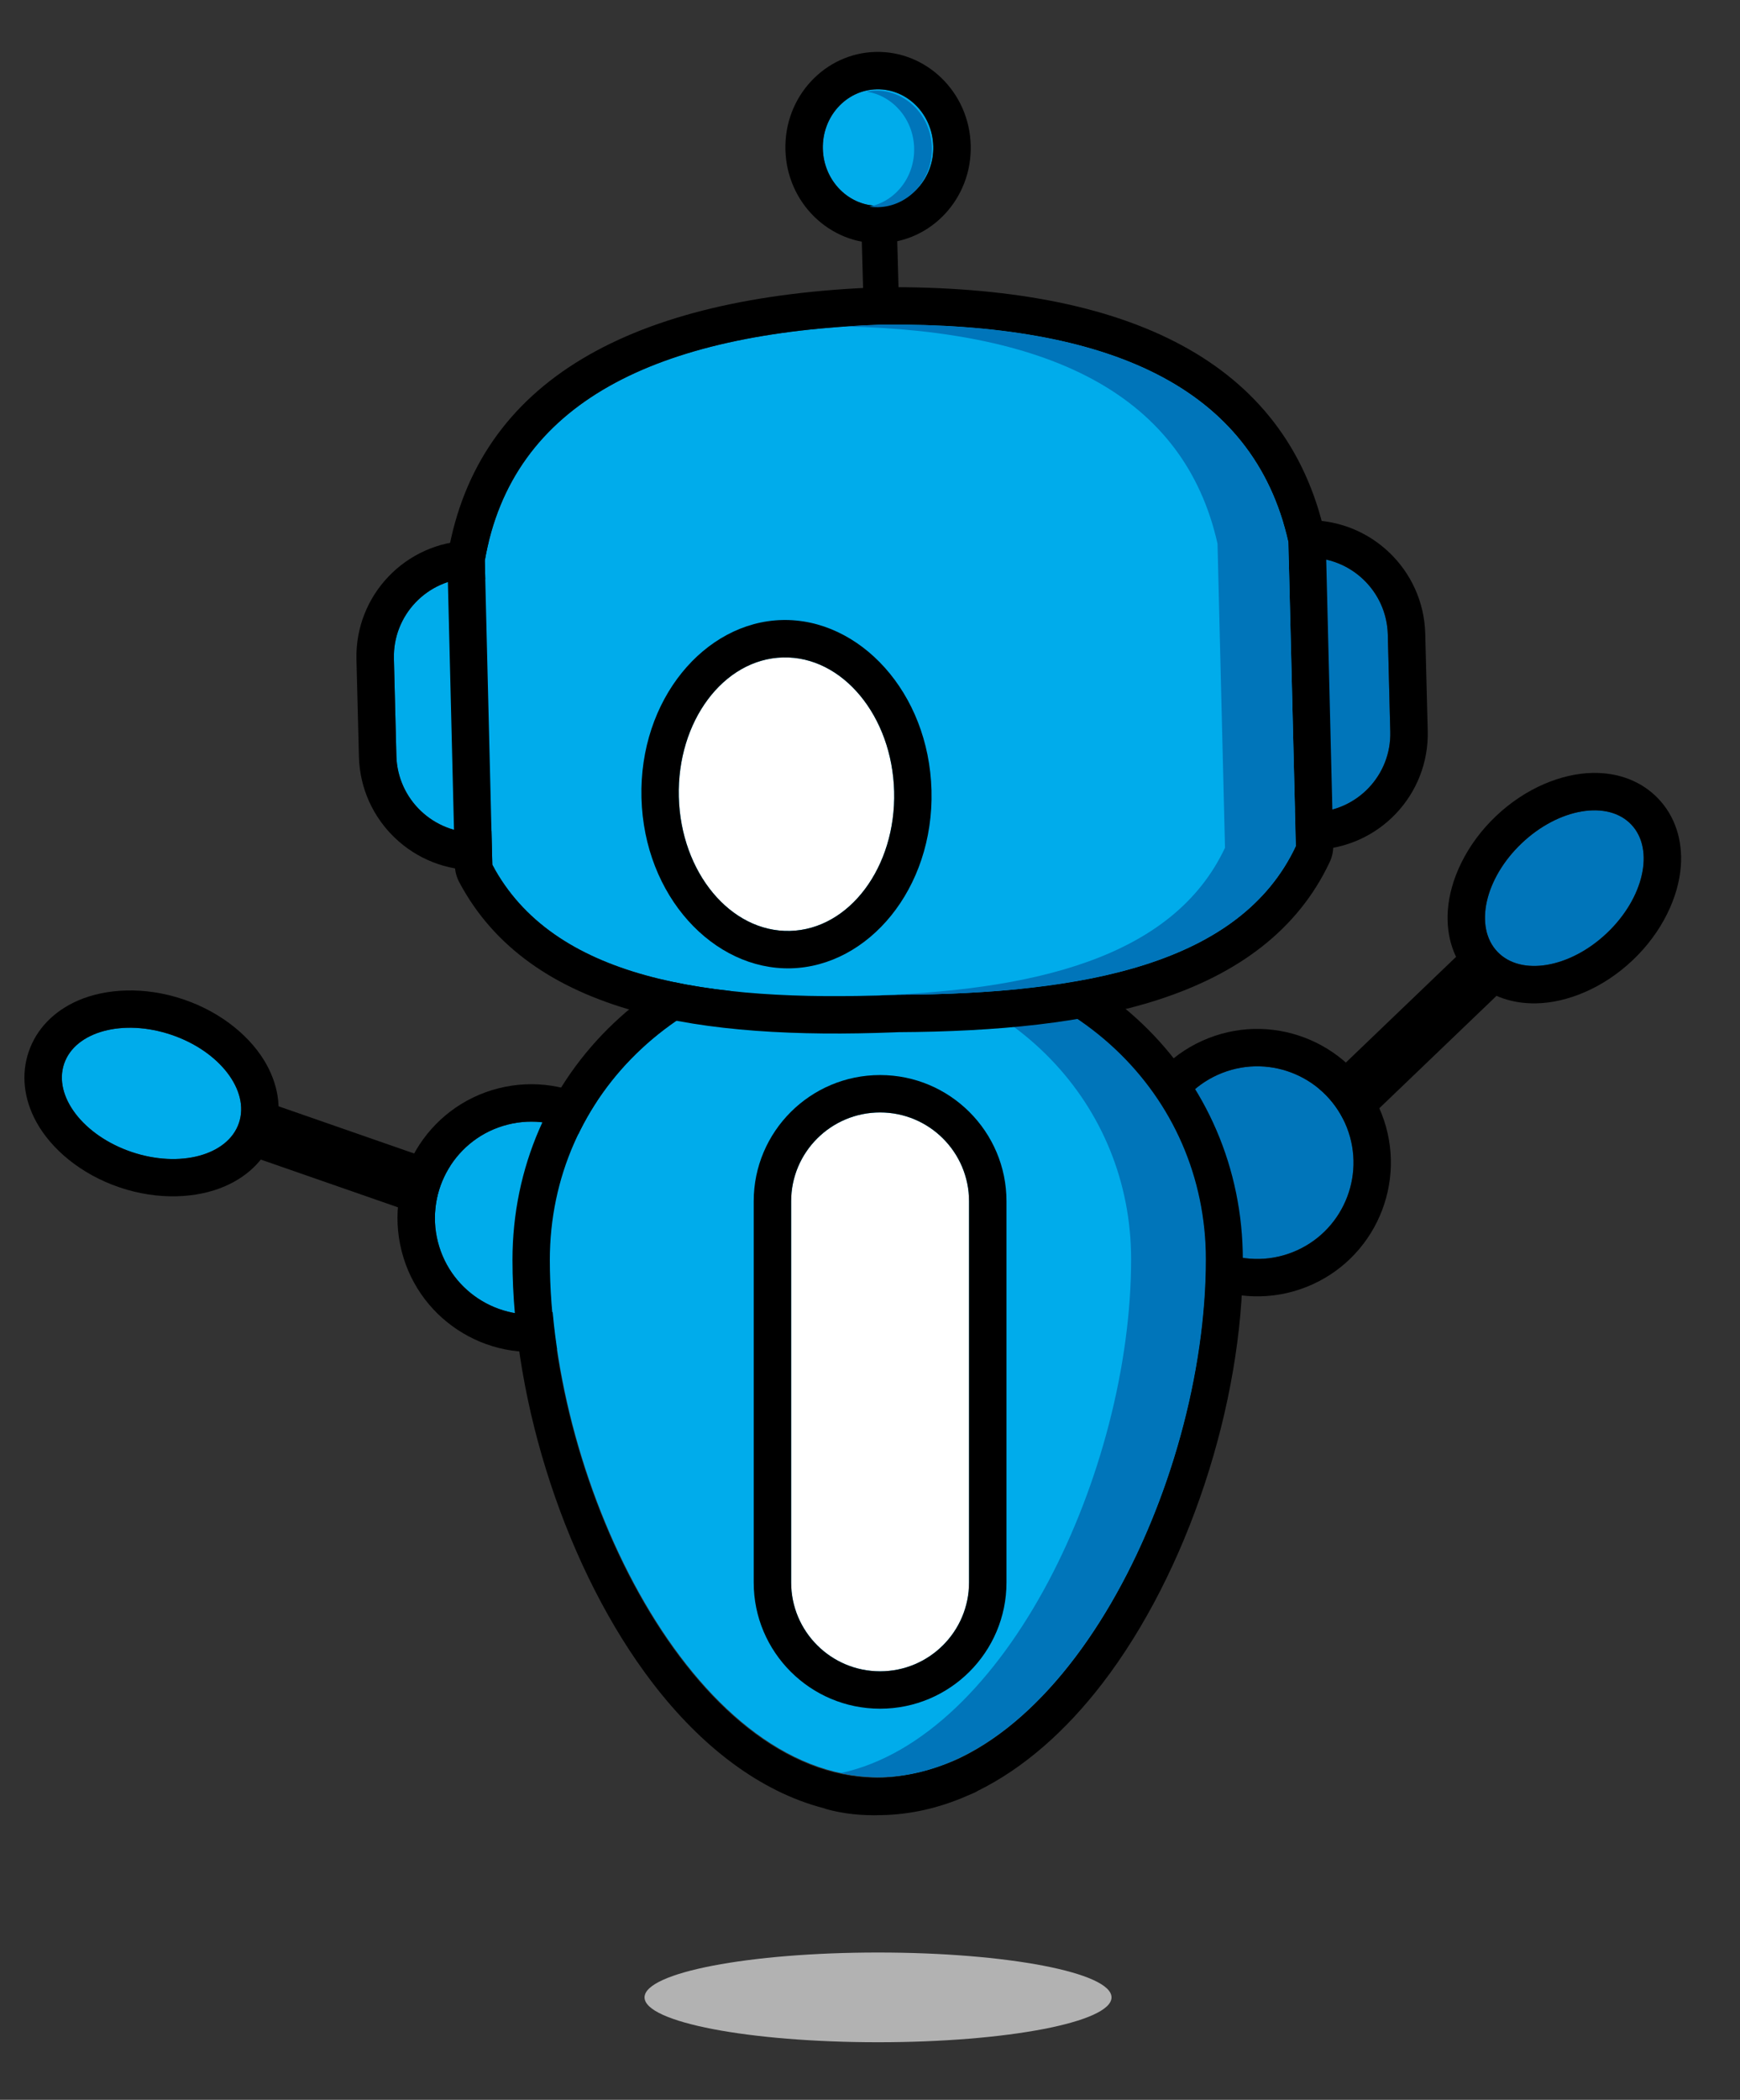
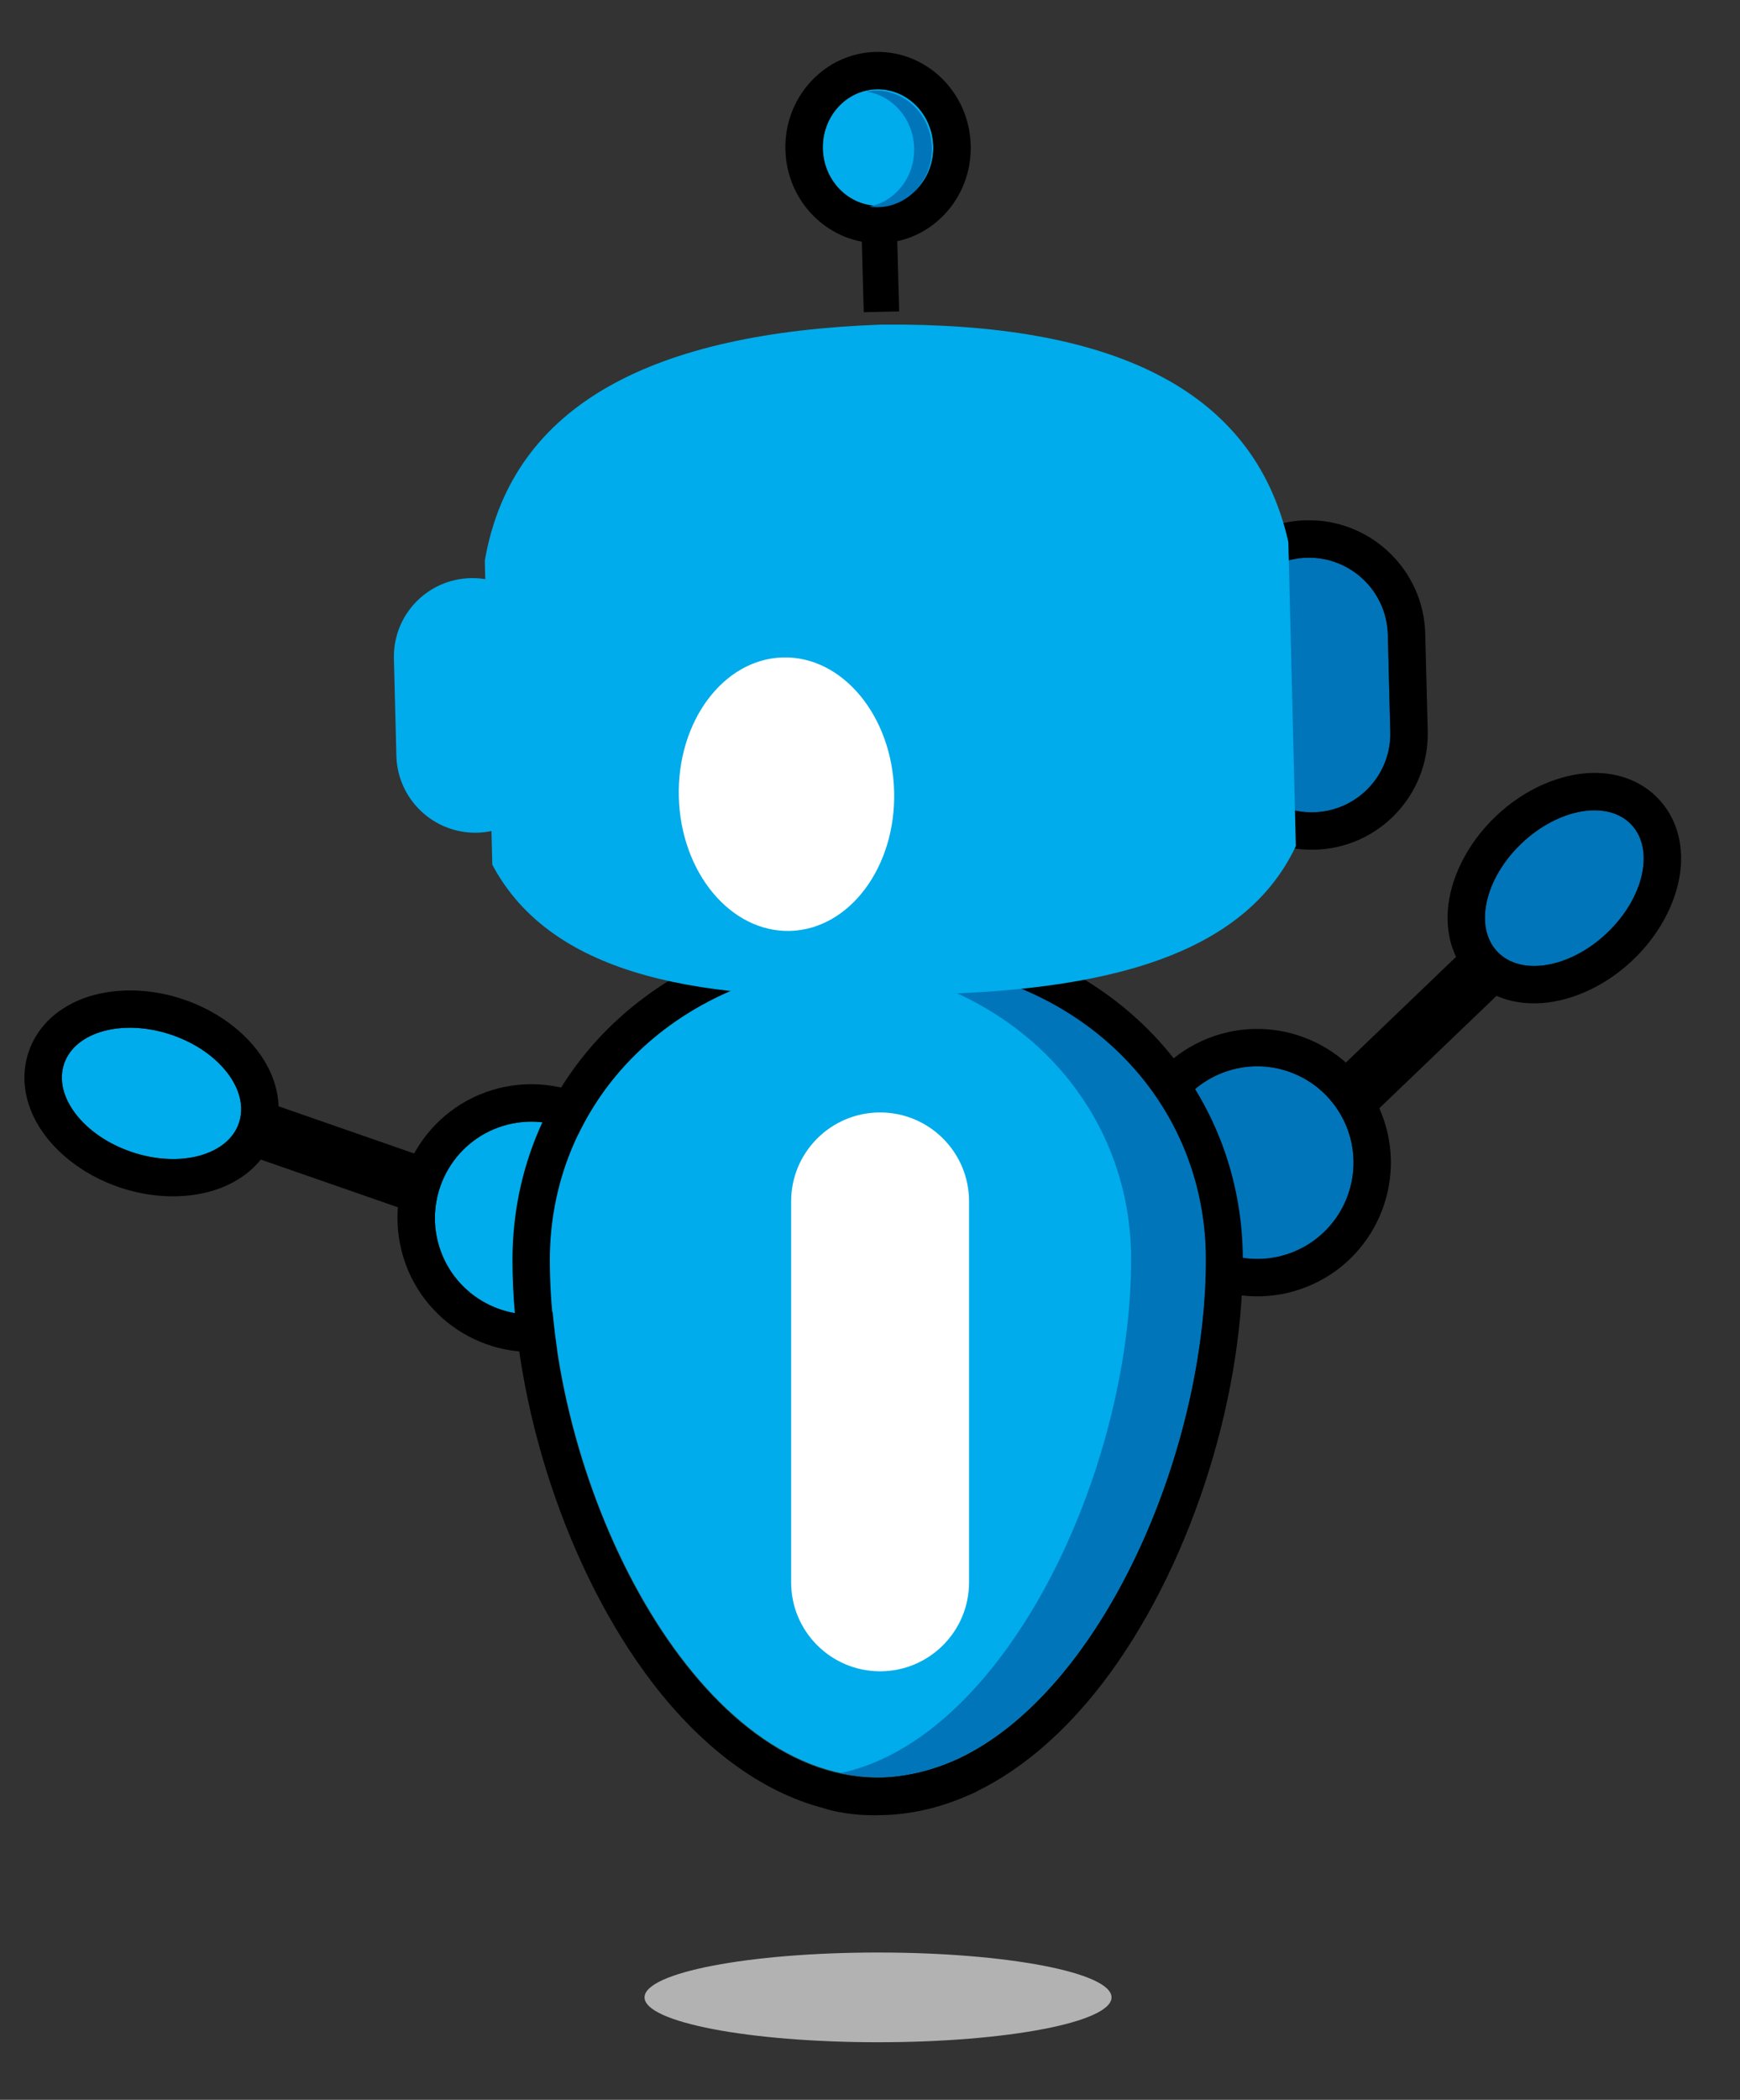
<svg xmlns="http://www.w3.org/2000/svg" xmlns:ns1="http://www.serif.com/" width="100%" height="100%" viewBox="0 0 170 205" version="1.1" xml:space="preserve" style="fill-rule:evenodd;clip-rule:evenodd;stroke-linejoin:round;stroke-miterlimit:2;">
  <rect x="0" y="0" width="170" height="205" fill="#333333" stroke="none" />
  <g transform="matrix(0.365,0,0,0.365,-51.118,-54.324)">
    <ellipse cx="375.077" cy="683.083" rx="62.5" ry="12" style="fill:rgb(178,178,178);" />
  </g>
  <g>
    <g transform="matrix(-0.403,1.16,-0.345,-0.12,267.585,-25.171)">
      <rect x="166.735" y="449.465" width="4.465" height="60" />
    </g>
    <g transform="matrix(-0.403,1.16,-0.345,-0.12,267.585,-25.171)">
      <path d="M174.177,449.465C174.177,443.943 172.844,439.465 171.2,439.465L166.735,439.465C165.09,439.465 163.758,443.943 163.758,449.465L163.758,509.465C163.758,514.988 165.09,519.465 166.735,519.465L171.2,519.465C172.844,519.465 174.177,514.988 174.177,509.465L174.177,449.465ZM171.2,449.465L166.735,449.465L166.735,509.465L171.2,509.465L171.2,449.465Z" style="fill:none;" />
    </g>
    <g transform="matrix(0.081,0.318,-0.318,0.081,176.138,-8.14)">
      <circle cx="281.772" cy="462.436" r="28.687" style="fill:rgb(0,172,235);" />
    </g>
    <g transform="matrix(0.081,0.318,-0.318,0.081,176.138,-8.14)">
      <path d="M281.772,422.608C259.79,422.608 241.944,440.454 241.944,462.436C241.944,484.418 259.79,502.265 281.772,502.265C303.754,502.265 321.6,484.418 321.6,462.436C321.6,440.454 303.754,422.608 281.772,422.608ZM281.772,433.749C297.605,433.749 310.46,446.603 310.46,462.436C310.46,478.269 297.605,491.124 281.772,491.124C265.939,491.124 253.085,478.269 253.085,462.436C253.085,446.603 265.939,433.749 281.772,433.749Z" />
    </g>
    <g transform="matrix(-0.129,0.378,-0.351,-0.119,233.087,92.794)">
      <ellipse cx="208.56" cy="545.24" rx="15.125" ry="24.325" style="fill:rgb(0,172,235);" />
    </g>
    <g transform="matrix(-0.129,0.378,-0.351,-0.119,233.087,92.794)">
      <path d="M208.56,511.055C202.743,511.055 197.242,513.815 192.881,518.957C187.835,524.908 184.291,534.414 184.291,545.24C184.291,556.067 187.835,565.573 192.881,571.524C197.242,576.666 202.743,579.426 208.56,579.426C214.376,579.426 219.877,576.666 224.238,571.524C229.284,565.573 232.829,556.067 232.829,545.24C232.829,534.414 229.284,524.908 224.238,518.957C219.877,513.815 214.376,511.055 208.56,511.055ZM208.56,520.915C216.907,520.915 223.685,531.815 223.685,545.24C223.685,558.666 216.907,569.565 208.56,569.565C200.212,569.565 193.435,558.666 193.435,545.24C193.435,531.815 200.212,520.915 208.56,520.915Z" />
    </g>
  </g>
  <g transform="matrix(0.849,0.887,0.264,-0.253,-131.637,72.347)">
    <rect x="166.735" y="449.465" width="4.465" height="60" />
  </g>
  <g transform="matrix(0.849,0.887,0.264,-0.253,-131.637,72.347)">
    <path d="M171.2,439.465C172.844,439.465 174.177,443.943 174.177,449.465L174.177,509.465C174.177,514.988 172.844,519.465 171.2,519.465L166.735,519.465C165.09,519.465 163.758,514.988 163.758,509.465L163.758,449.465C163.758,443.943 165.09,439.465 166.735,439.465L171.2,439.465ZM171.2,449.465L166.735,449.465L166.735,509.465L171.2,509.465L171.2,449.465Z" style="fill:none;" />
  </g>
  <g transform="matrix(-0.305,0.12,0.12,0.305,153.284,-61.349)">
    <circle cx="281.772" cy="462.436" r="28.687" style="fill:rgb(0,117,186);" />
  </g>
  <g transform="matrix(-0.305,0.12,0.12,0.305,153.284,-61.349)">
    <path d="M281.772,422.608C303.754,422.608 321.6,440.454 321.6,462.436C321.6,484.418 303.754,502.265 281.772,502.265C259.79,502.265 241.944,484.418 241.944,462.436C241.944,440.454 259.79,422.608 281.772,422.608ZM281.772,433.749C297.605,433.749 310.46,446.603 310.46,462.436C310.46,478.269 297.605,491.124 281.772,491.124C265.939,491.124 253.085,478.269 253.085,462.436C253.085,446.603 265.939,433.749 281.772,433.749Z" />
  </g>
  <g transform="matrix(0.275,0.29,0.269,-0.255,-51.186,165.262)">
    <ellipse cx="208.56" cy="545.24" rx="15.125" ry="24.325" style="fill:rgb(0,117,186);" />
  </g>
  <g transform="matrix(0.275,0.29,0.269,-0.255,-51.186,165.262)">
    <path d="M208.56,511.055C214.376,511.055 219.877,513.815 224.238,518.957C229.284,524.908 232.829,534.414 232.829,545.24C232.829,556.067 229.284,565.573 224.238,571.524C219.877,576.666 214.376,579.426 208.56,579.426C202.743,579.426 197.242,576.666 192.881,571.524C187.835,565.573 184.291,556.067 184.291,545.24C184.291,534.414 187.835,524.908 192.881,518.957C197.242,513.815 202.743,511.055 208.56,511.055ZM208.56,520.915C216.907,520.915 223.685,531.815 223.685,545.24C223.685,558.666 216.907,569.565 208.56,569.565C200.212,569.565 193.435,558.666 193.435,545.24C193.435,531.815 200.212,520.915 208.56,520.915Z" />
  </g>
  <g transform="matrix(0.365,0,0,0.365,-53.8,-54.324)">
    <path d="M382.129,624.165C332.947,623.861 294.668,546.172 294.668,485.665C294.668,441.54 330.661,405.915 382.418,405.915L383.024,405.917C434.456,406.194 470.168,441.713 470.168,485.665C470.168,546.29 431.738,624.165 382.418,624.165L382.129,624.165Z" style="fill:rgb(0,172,235);" />
  </g>
  <g transform="matrix(0.365,0,0,0.365,-97.738,-9.722)">
    <path d="M488.292,510.287C471.19,505.856 455.459,493.756 442.443,476.771C419.562,446.913 404.952,402.018 404.952,363.646C404.952,314.264 444.778,273.896 502.702,273.896L503.361,273.898C560.928,274.208 600.452,314.451 600.452,363.646C600.452,402.094 585.782,447.092 562.823,476.95C553.037,489.677 541.723,499.643 529.448,505.674C529.213,505.834 528.96,505.975 528.692,506.096C527.927,506.44 527.162,506.769 526.398,507.082C519.126,510.226 511.542,511.99 503.759,512.136L503.681,512.137C498.379,512.321 493.398,511.757 488.973,510.53C488.737,510.464 488.51,510.383 488.292,510.287ZM524.064,497.21C562.687,479.17 590.452,415.177 590.452,363.646C590.452,319.693 554.739,284.174 503.307,283.898L502.702,283.896C450.944,283.896 414.952,319.521 414.952,363.646C414.952,424.153 453.231,501.842 502.413,502.145L502.702,502.146L503.826,502.132L503.825,502.144C510.201,501.859 517.14,500.254 524.064,497.21Z" />
  </g>
  <g transform="matrix(0.365,0,0,0.365,-53.8,-54.324)">
    <path d="M372.418,406.37C375.679,406.07 379.015,405.915 382.418,405.915L383.024,405.917C434.456,406.194 470.168,441.713 470.168,485.665C470.168,546.29 431.738,624.165 382.418,624.165L382.129,624.165C378.84,624.144 375.601,623.778 372.418,623.094C416.837,613.548 450.168,542.126 450.168,485.665C450.168,444.442 418.753,410.638 372.418,406.37Z" style="fill:rgb(0,117,186);" />
  </g>
  <g transform="matrix(0.395,0,0,0.372,-65.793,-58.498)">
    <path d="M406.251,472.52C406.251,459.653 396.393,449.207 384.251,449.207C372.109,449.207 362.251,459.653 362.251,472.52L362.251,572.561C362.251,585.428 372.109,595.874 384.251,595.874C396.393,595.874 406.251,585.428 406.251,572.561L406.251,472.52Z" style="fill:white;" />
  </g>
  <g transform="matrix(0.395,0,0,0.372,-65.793,-58.498)">
-     <path d="M415.514,472.52C415.514,454.236 401.506,439.391 384.251,439.391C366.997,439.391 352.988,454.236 352.988,472.52L352.988,572.561C352.988,590.845 366.997,605.69 384.251,605.69C401.506,605.69 415.514,590.845 415.514,572.561L415.514,472.52ZM406.251,472.52C406.251,459.653 396.393,449.207 384.251,449.207C372.109,449.207 362.251,459.653 362.251,472.52L362.251,572.561C362.251,585.428 372.109,595.874 384.251,595.874C396.393,595.874 406.251,585.428 406.251,572.561L406.251,472.52Z" />
-   </g>
+     </g>
  <g>
    <g id="Left-Ear" ns1:id="Left Ear" transform="matrix(0.298,-0.007,0.01,0.392,-37.182,-59.925)">
      <path d="M294.735,321.249C294.735,310.436 283.174,301.657 268.935,301.657C254.695,301.657 243.135,310.436 243.135,321.249L243.135,345.465C243.135,356.278 254.695,365.057 268.935,365.057C283.174,365.057 294.735,356.278 294.735,345.465L294.735,321.249Z" style="fill:rgb(0,172,235);" />
    </g>
    <g transform="matrix(0.298,-0.007,0.01,0.392,-37.182,-59.925)">
-       <path d="M307.012,321.249C307.012,305.29 289.95,292.334 268.935,292.334C247.919,292.334 230.857,305.29 230.857,321.249C230.857,321.249 230.857,345.465 230.857,345.465C230.857,361.424 247.919,374.381 268.935,374.381C289.95,374.381 307.012,361.424 307.012,345.465L307.012,321.249ZM294.735,321.249C294.735,310.436 283.174,301.657 268.935,301.657C254.695,301.657 243.135,310.436 243.135,321.249L243.135,345.465C243.135,356.278 254.695,365.057 268.935,365.057C283.174,365.057 294.735,356.278 294.735,345.465L294.735,321.249Z" />
-     </g>
+       </g>
    <g id="Right-Ear" ns1:id="Right Ear" transform="matrix(0.298,-0.007,0.01,0.392,44.546,-61.918)">
      <path d="M294.735,321.249C294.735,310.436 283.174,301.657 268.935,301.657C254.695,301.657 243.135,310.436 243.135,321.249L243.135,345.465C243.135,356.278 254.695,365.057 268.935,365.057C283.174,365.057 294.735,356.278 294.735,345.465L294.735,321.249Z" style="fill:rgb(0,117,186);" />
    </g>
    <g transform="matrix(0.298,-0.007,0.01,0.392,44.546,-61.918)">
      <path d="M307.012,321.249C307.012,305.29 289.95,292.334 268.935,292.334C247.919,292.334 230.857,305.29 230.857,321.249L230.857,345.465C230.857,361.424 247.919,374.381 268.935,374.381C289.95,374.381 307.012,361.424 307.012,345.465C307.012,345.465 307.012,321.249 307.012,321.249ZM294.735,321.249C294.735,310.436 283.174,301.657 268.935,301.657C254.695,301.657 243.135,310.436 243.135,321.249L243.135,345.465C243.135,356.278 254.695,365.057 268.935,365.057C283.174,365.057 294.735,356.278 294.735,345.465L294.735,321.249Z" />
    </g>
    <g transform="matrix(0.346,-0.008,0.009,0.365,-48.332,-49.971)">
      <path d="M381.175,411.388C328.616,412.181 285.263,404.94 268.968,374.085L268.968,292.751C277.813,250.635 318.905,232.9 382.418,232.118L383.161,232.128C446.251,233.039 487.057,250.8 495.868,292.751L495.868,374.085C479.444,405.183 435.536,412.294 382.418,411.368L381.175,411.388Z" style="fill:rgb(0,172,235);" />
    </g>
    <g transform="matrix(0.346,-0.008,0.009,0.365,-48.332,-49.971)">
-       <path d="M381.343,421.387L382.413,421.369C410.113,421.843 435.398,420.109 455.921,414.319C478.658,407.904 495.825,396.529 505.317,378.556C506.051,377.168 506.432,375.637 506.432,374.085L506.432,292.751C506.432,292.097 506.364,291.443 506.23,290.801C496.529,244.614 452.783,223.132 383.322,222.129L382.567,222.119C382.472,222.118 382.376,222.118 382.28,222.119C312.38,222.98 268.341,244.449 258.606,290.801C258.471,291.443 258.403,292.097 258.403,292.751L258.403,374.085C258.403,375.637 258.785,377.168 259.518,378.556C268.941,396.398 285.925,407.737 308.413,414.176C328.762,420.003 353.842,421.802 381.343,421.387ZM381.175,411.388C328.616,412.181 285.263,404.94 268.968,374.085L268.968,292.751C277.813,250.635 318.905,232.9 382.418,232.118L383.161,232.128C446.251,233.039 487.057,250.8 495.868,292.751L495.868,374.085C479.444,405.183 435.536,412.294 382.418,411.368L381.175,411.388Z" />
-     </g>
+       </g>
    <g transform="matrix(0.346,-0.008,0.009,0.365,-48.332,-49.971)">
-       <path d="M372.418,232.39C375.686,232.25 379.02,232.16 382.418,232.118L383.161,232.128C446.251,233.039 487.057,250.8 495.868,292.751L495.868,374.085C479.444,405.183 435.536,412.294 382.418,411.368L381.175,411.388C378.228,411.433 375.311,411.452 372.425,411.443C421.004,411.294 460.488,403.207 475.868,374.085L475.868,292.751C467.496,252.888 430.235,234.868 372.418,232.39Z" style="fill:rgb(0,117,186);" />
-     </g>
+       </g>
    <g id="Eye" transform="matrix(0.275,-0.007,0.009,0.349,-32.309,-39.953)">
      <circle cx="385.635" cy="344.374" r="38.25" style="fill:white;" />
    </g>
    <g transform="matrix(0.275,-0.007,0.009,0.349,-32.309,-39.953)">
-       <path d="M385.634,295.659C358.144,295.659 334.117,316.884 334.117,344.374C334.117,371.864 358.144,393.089 385.635,393.089C413.125,393.089 437.152,371.864 437.152,344.374C437.152,316.884 413.125,295.659 385.635,295.659L385.634,295.659ZM385.635,306.124C406.745,306.124 423.885,323.263 423.885,344.374C423.885,365.485 406.745,382.624 385.635,382.624C364.524,382.624 347.385,365.485 347.385,344.374C347.385,323.263 364.524,306.124 385.635,306.124Z" />
-     </g>
+       </g>
    <g transform="matrix(0.472,-0.011,0.002,0.074,-14.256,15.218)">
      <rect x="207.985" y="138.84" width="7.333" height="98.333" />
    </g>
    <g transform="matrix(0.472,-0.011,0.002,0.074,-14.256,15.218)">
      <path d="M223.065,138.84C223.065,111.686 219.597,89.674 215.318,89.674L207.985,89.674C203.706,89.674 200.237,111.686 200.237,138.84L200.237,237.174C200.237,264.328 203.706,286.34 207.985,286.34L215.318,286.34C219.597,286.34 223.065,264.328 223.065,237.174L223.065,138.84ZM215.318,138.84L207.985,138.84L207.985,237.174L215.318,237.174L215.318,138.84Z" style="fill:none;" />
    </g>
    <g id="Antena" transform="matrix(0.332,-0.008,0.009,0.35,-40.782,-46.911)">
      <circle cx="376.251" cy="183.79" r="16.25" style="fill:rgb(0,172,235);" />
    </g>
    <g transform="matrix(0.332,-0.008,0.009,0.35,-40.782,-46.911)">
      <path d="M376.251,157.113C361.373,157.113 348.985,168.912 348.985,183.79C348.985,198.669 361.373,210.468 376.251,210.468C391.129,210.468 403.518,198.669 403.518,183.79C403.518,168.912 391.13,157.113 376.251,157.113L376.251,157.113ZM376.251,167.54C385.22,167.54 392.501,174.822 392.501,183.79C392.501,192.759 385.22,200.04 376.251,200.04C367.283,200.04 360.001,192.759 360.001,183.79C360.001,174.822 367.283,167.54 376.251,167.54Z" />
    </g>
    <g id="Antena1" ns1:id="Antena" transform="matrix(0.346,-0.008,0.009,0.365,-48.332,-49.971)">
      <path d="M379.918,169.74C380.732,169.609 381.567,169.54 382.418,169.54C391.019,169.54 398.001,176.523 398.001,185.124C398.001,193.724 391.019,200.707 382.418,200.707C381.567,200.707 380.732,200.639 379.918,200.507C387.332,199.31 393.001,192.874 393.001,185.124C393.001,177.374 387.332,170.938 379.918,169.74Z" style="fill:rgb(0,117,186);" />
    </g>
  </g>
</svg>